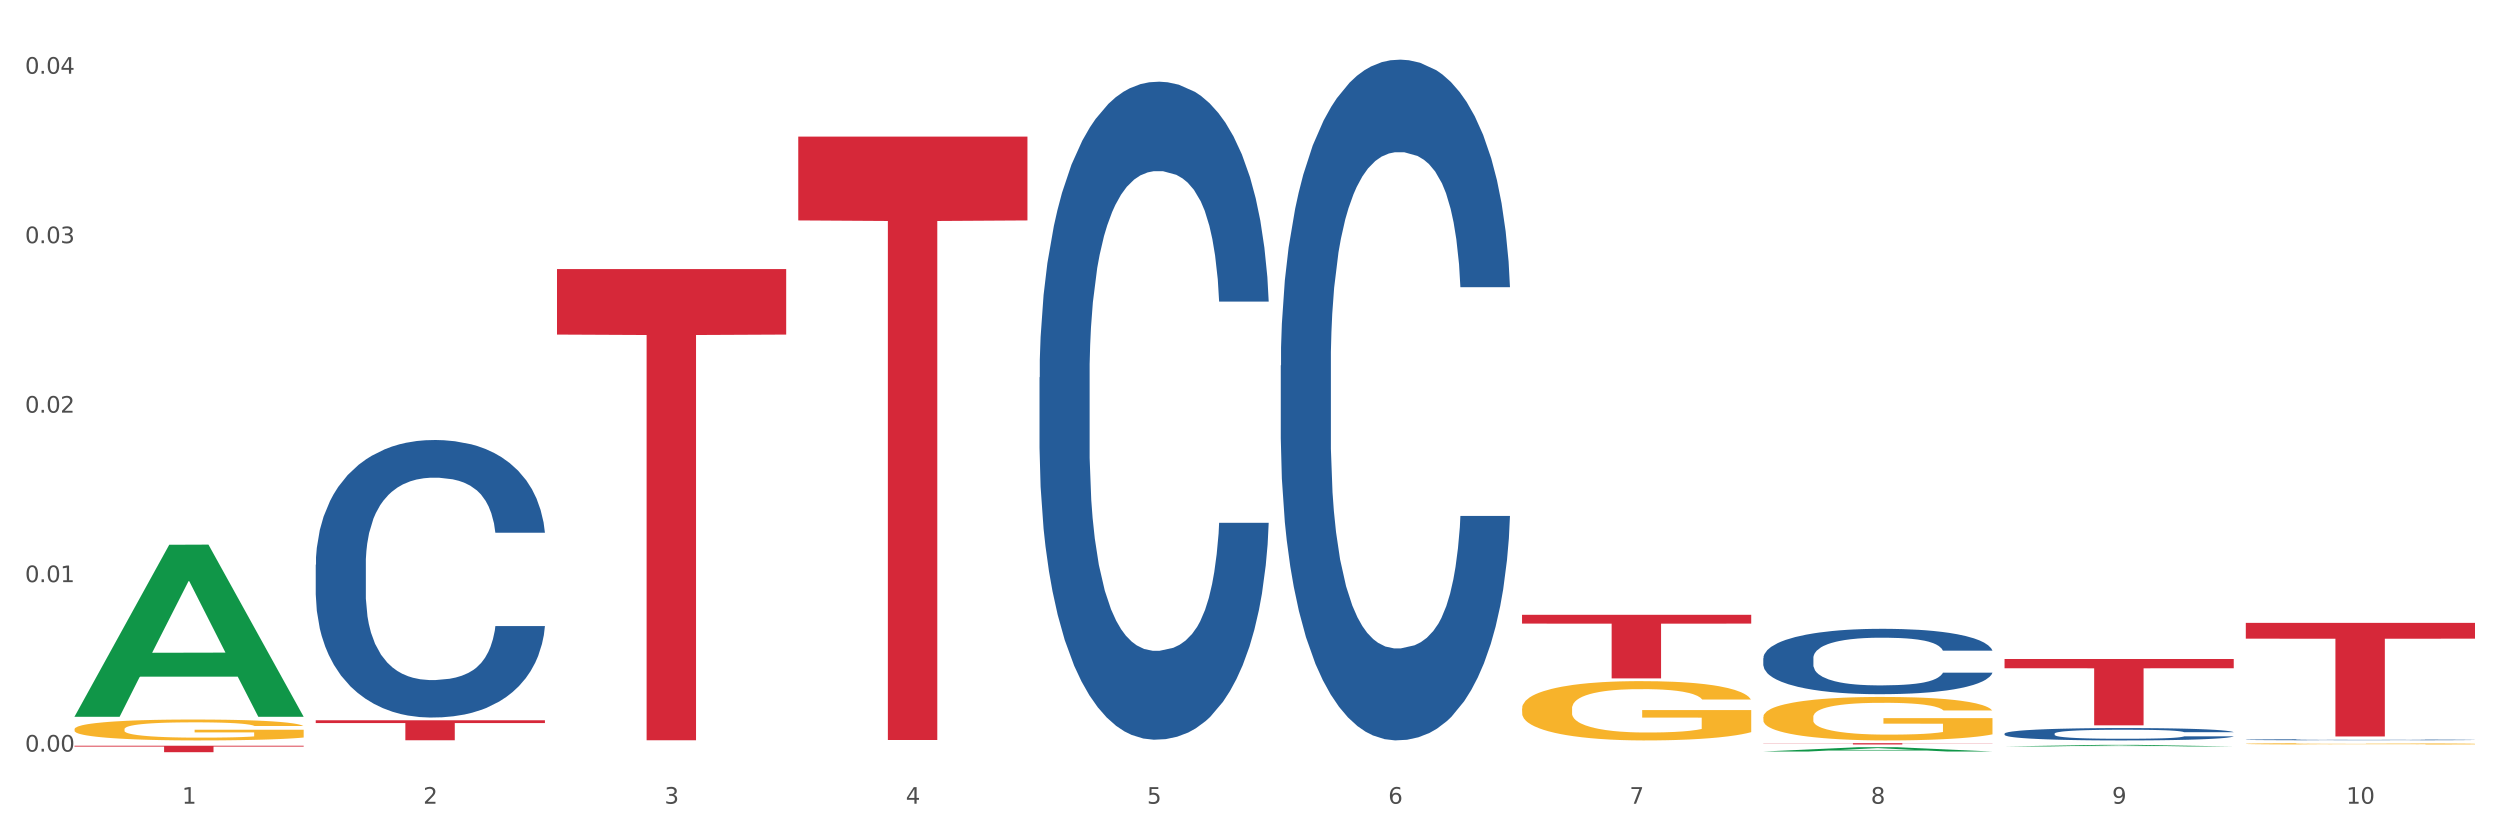
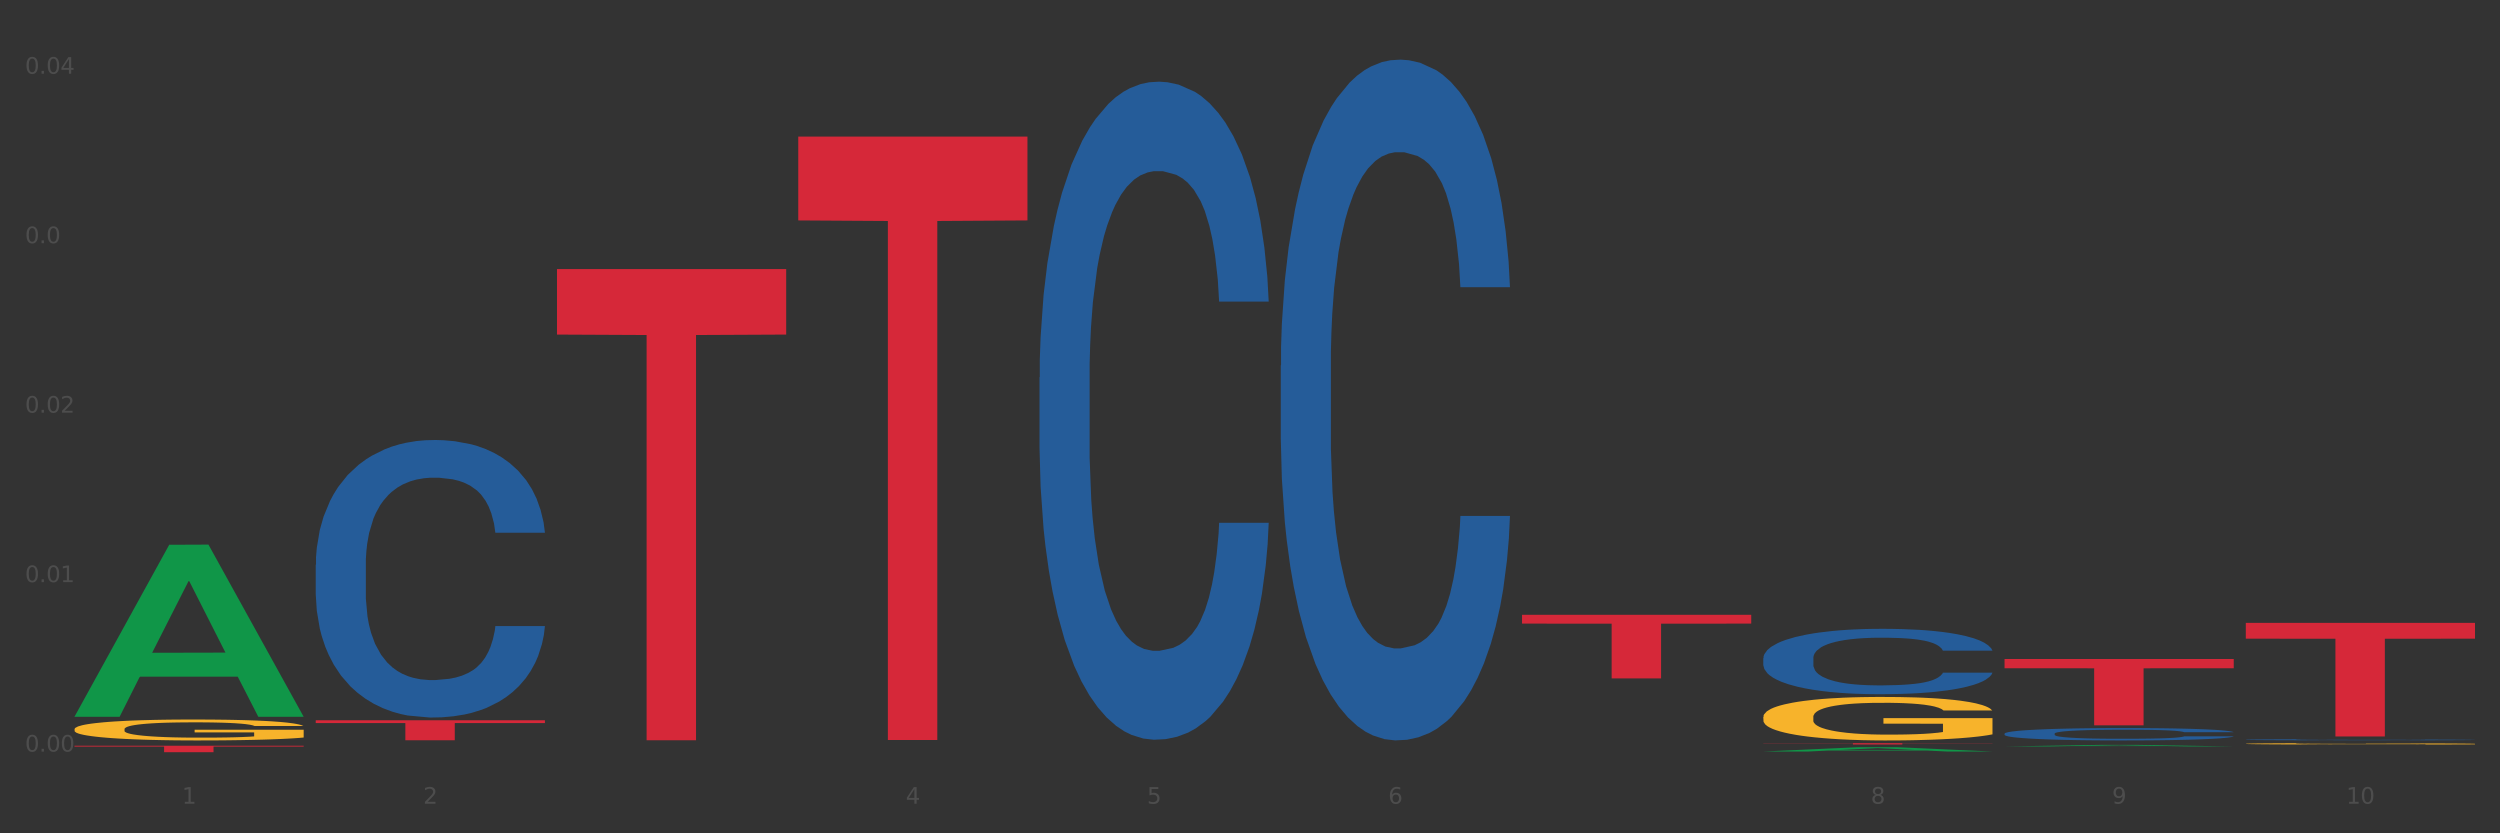
<svg xmlns="http://www.w3.org/2000/svg" xmlns:xlink="http://www.w3.org/1999/xlink" width="1080pt" height="360pt" viewBox="0 0 1080 360" version="1.1">
  <rect x="0" y="0" width="1080" height="360" fill="#333333" stroke="none" />
  <defs>
    <style type="text/css">*{stroke-linejoin: round; stroke-linecap: butt}</style>
  </defs>
  <g id="figure_1">
    <g id="patch_1">
-       <path d="M 0 360  L 1080 360  L 1080 0  L 0 0  z " style="fill: #ffffff; stroke: #ffffff; stroke-linejoin: miter" />
-     </g>
+       </g>
    <g id="axes_1">
      <g id="matplotlib.axis_1">
        <g id="xtick_1">
          <g id="text_1">
            <g style="fill: #4d4d4d" transform="translate(78.627 347.204) scale(0.096 -0.096)">
              <defs>
                <path id="DejaVuSans-31" d="M 794 531  L 1825 531  L 1825 4091  L 703 3866  L 703 4441  L 1819 4666  L 2450 4666  L 2450 531  L 3481 531  L 3481 0  L 794 0  L 794 531  z " transform="scale(0.016)" />
              </defs>
              <use xlink:href="#DejaVuSans-31" />
            </g>
          </g>
        </g>
        <g id="xtick_2">
          <g id="text_2">
            <g style="fill: #4d4d4d" transform="translate(182.851 347.204) scale(0.096 -0.096)">
              <defs>
                <path id="DejaVuSans-32" d="M 1228 531  L 3431 531  L 3431 0  L 469 0  L 469 531  Q 828 903 1448 1529  Q 2069 2156 2228 2338  Q 2531 2678 2651 2914  Q 2772 3150 2772 3378  Q 2772 3750 2511 3984  Q 2250 4219 1831 4219  Q 1534 4219 1204 4116  Q 875 4013 500 3803  L 500 4441  Q 881 4594 1212 4672  Q 1544 4750 1819 4750  Q 2544 4750 2975 4387  Q 3406 4025 3406 3419  Q 3406 3131 3298 2873  Q 3191 2616 2906 2266  Q 2828 2175 2409 1742  Q 1991 1309 1228 531  z " transform="scale(0.016)" />
              </defs>
              <use xlink:href="#DejaVuSans-32" />
            </g>
          </g>
        </g>
        <g id="xtick_3">
          <g id="text_3">
            <g style="fill: #4d4d4d" transform="translate(287.074 347.204) scale(0.096 -0.096)">
              <defs>
-                 <path id="DejaVuSans-33" d="M 2597 2516  Q 3050 2419 3304 2112  Q 3559 1806 3559 1356  Q 3559 666 3084 287  Q 2609 -91 1734 -91  Q 1441 -91 1130 -33  Q 819 25 488 141  L 488 750  Q 750 597 1062 519  Q 1375 441 1716 441  Q 2309 441 2620 675  Q 2931 909 2931 1356  Q 2931 1769 2642 2001  Q 2353 2234 1838 2234  L 1294 2234  L 1294 2753  L 1863 2753  Q 2328 2753 2575 2939  Q 2822 3125 2822 3475  Q 2822 3834 2567 4026  Q 2313 4219 1838 4219  Q 1578 4219 1281 4162  Q 984 4106 628 3988  L 628 4550  Q 988 4650 1302 4700  Q 1616 4750 1894 4750  Q 2613 4750 3031 4423  Q 3450 4097 3450 3541  Q 3450 3153 3228 2886  Q 3006 2619 2597 2516  z " transform="scale(0.016)" />
-               </defs>
+                 </defs>
              <use xlink:href="#DejaVuSans-33" />
            </g>
          </g>
        </g>
        <g id="xtick_4">
          <g id="text_4">
            <g style="fill: #4d4d4d" transform="translate(391.298 347.204) scale(0.096 -0.096)">
              <defs>
                <path id="DejaVuSans-34" d="M 2419 4116  L 825 1625  L 2419 1625  L 2419 4116  z M 2253 4666  L 3047 4666  L 3047 1625  L 3713 1625  L 3713 1100  L 3047 1100  L 3047 0  L 2419 0  L 2419 1100  L 313 1100  L 313 1709  L 2253 4666  z " transform="scale(0.016)" />
              </defs>
              <use xlink:href="#DejaVuSans-34" />
            </g>
          </g>
        </g>
        <g id="xtick_5">
          <g id="text_5">
            <g style="fill: #4d4d4d" transform="translate(495.522 347.204) scale(0.096 -0.096)">
              <defs>
                <path id="DejaVuSans-35" d="M 691 4666  L 3169 4666  L 3169 4134  L 1269 4134  L 1269 2991  Q 1406 3038 1543 3061  Q 1681 3084 1819 3084  Q 2600 3084 3056 2656  Q 3513 2228 3513 1497  Q 3513 744 3044 326  Q 2575 -91 1722 -91  Q 1428 -91 1123 -41  Q 819 9 494 109  L 494 744  Q 775 591 1075 516  Q 1375 441 1709 441  Q 2250 441 2565 725  Q 2881 1009 2881 1497  Q 2881 1984 2565 2268  Q 2250 2553 1709 2553  Q 1456 2553 1204 2497  Q 953 2441 691 2322  L 691 4666  z " transform="scale(0.016)" />
              </defs>
              <use xlink:href="#DejaVuSans-35" />
            </g>
          </g>
        </g>
        <g id="xtick_6">
          <g id="text_6">
            <g style="fill: #4d4d4d" transform="translate(599.745 347.204) scale(0.096 -0.096)">
              <defs>
                <path id="DejaVuSans-36" d="M 2113 2584  Q 1688 2584 1439 2293  Q 1191 2003 1191 1497  Q 1191 994 1439 701  Q 1688 409 2113 409  Q 2538 409 2786 701  Q 3034 994 3034 1497  Q 3034 2003 2786 2293  Q 2538 2584 2113 2584  z M 3366 4563  L 3366 3988  Q 3128 4100 2886 4159  Q 2644 4219 2406 4219  Q 1781 4219 1451 3797  Q 1122 3375 1075 2522  Q 1259 2794 1537 2939  Q 1816 3084 2150 3084  Q 2853 3084 3261 2657  Q 3669 2231 3669 1497  Q 3669 778 3244 343  Q 2819 -91 2113 -91  Q 1303 -91 875 529  Q 447 1150 447 2328  Q 447 3434 972 4092  Q 1497 4750 2381 4750  Q 2619 4750 2861 4703  Q 3103 4656 3366 4563  z " transform="scale(0.016)" />
              </defs>
              <use xlink:href="#DejaVuSans-36" />
            </g>
          </g>
        </g>
        <g id="xtick_7">
          <g id="text_7">
            <g style="fill: #4d4d4d" transform="translate(703.969 347.204) scale(0.096 -0.096)">
              <defs>
-                 <path id="DejaVuSans-37" d="M 525 4666  L 3525 4666  L 3525 4397  L 1831 0  L 1172 0  L 2766 4134  L 525 4134  L 525 4666  z " transform="scale(0.016)" />
-               </defs>
+                 </defs>
              <use xlink:href="#DejaVuSans-37" />
            </g>
          </g>
        </g>
        <g id="xtick_8">
          <g id="text_8">
            <g style="fill: #4d4d4d" transform="translate(808.193 347.204) scale(0.096 -0.096)">
              <defs>
                <path id="DejaVuSans-38" d="M 2034 2216  Q 1584 2216 1326 1975  Q 1069 1734 1069 1313  Q 1069 891 1326 650  Q 1584 409 2034 409  Q 2484 409 2743 651  Q 3003 894 3003 1313  Q 3003 1734 2745 1975  Q 2488 2216 2034 2216  z M 1403 2484  Q 997 2584 770 2862  Q 544 3141 544 3541  Q 544 4100 942 4425  Q 1341 4750 2034 4750  Q 2731 4750 3128 4425  Q 3525 4100 3525 3541  Q 3525 3141 3298 2862  Q 3072 2584 2669 2484  Q 3125 2378 3379 2068  Q 3634 1759 3634 1313  Q 3634 634 3220 271  Q 2806 -91 2034 -91  Q 1263 -91 848 271  Q 434 634 434 1313  Q 434 1759 690 2068  Q 947 2378 1403 2484  z M 1172 3481  Q 1172 3119 1398 2916  Q 1625 2713 2034 2713  Q 2441 2713 2670 2916  Q 2900 3119 2900 3481  Q 2900 3844 2670 4047  Q 2441 4250 2034 4250  Q 1625 4250 1398 4047  Q 1172 3844 1172 3481  z " transform="scale(0.016)" />
              </defs>
              <use xlink:href="#DejaVuSans-38" />
            </g>
          </g>
        </g>
        <g id="xtick_9">
          <g id="text_9">
            <g style="fill: #4d4d4d" transform="translate(912.416 347.204) scale(0.096 -0.096)">
              <defs>
                <path id="DejaVuSans-39" d="M 703 97  L 703 672  Q 941 559 1184 500  Q 1428 441 1663 441  Q 2288 441 2617 861  Q 2947 1281 2994 2138  Q 2813 1869 2534 1725  Q 2256 1581 1919 1581  Q 1219 1581 811 2004  Q 403 2428 403 3163  Q 403 3881 828 4315  Q 1253 4750 1959 4750  Q 2769 4750 3195 4129  Q 3622 3509 3622 2328  Q 3622 1225 3098 567  Q 2575 -91 1691 -91  Q 1453 -91 1209 -44  Q 966 3 703 97  z M 1959 2075  Q 2384 2075 2632 2365  Q 2881 2656 2881 3163  Q 2881 3666 2632 3958  Q 2384 4250 1959 4250  Q 1534 4250 1286 3958  Q 1038 3666 1038 3163  Q 1038 2656 1286 2365  Q 1534 2075 1959 2075  z " transform="scale(0.016)" />
              </defs>
              <use xlink:href="#DejaVuSans-39" />
            </g>
          </g>
        </g>
        <g id="xtick_10">
          <g id="text_10">
            <g style="fill: #4d4d4d" transform="translate(1013.586 347.204) scale(0.096 -0.096)">
              <defs>
                <path id="DejaVuSans-30" d="M 2034 4250  Q 1547 4250 1301 3770  Q 1056 3291 1056 2328  Q 1056 1369 1301 889  Q 1547 409 2034 409  Q 2525 409 2770 889  Q 3016 1369 3016 2328  Q 3016 3291 2770 3770  Q 2525 4250 2034 4250  z M 2034 4750  Q 2819 4750 3233 4129  Q 3647 3509 3647 2328  Q 3647 1150 3233 529  Q 2819 -91 2034 -91  Q 1250 -91 836 529  Q 422 1150 422 2328  Q 422 3509 836 4129  Q 1250 4750 2034 4750  z " transform="scale(0.016)" />
              </defs>
              <use xlink:href="#DejaVuSans-31" />
              <use xlink:href="#DejaVuSans-30" transform="translate(63.623 0)" />
            </g>
          </g>
        </g>
        <g id="xtick_11" />
        <g id="xtick_12" />
        <g id="xtick_13" />
        <g id="xtick_14" />
        <g id="xtick_15" />
        <g id="xtick_16" />
        <g id="xtick_17" />
        <g id="xtick_18" />
        <g id="xtick_19" />
      </g>
      <g id="matplotlib.axis_2">
        <g id="ytick_1">
          <g id="text_11">
            <g style="fill: #4d4d4d" transform="translate(10.8 324.698) scale(0.096 -0.096)">
              <defs>
                <path id="DejaVuSans-2e" d="M 684 794  L 1344 794  L 1344 0  L 684 0  L 684 794  z " transform="scale(0.016)" />
              </defs>
              <use xlink:href="#DejaVuSans-30" />
              <use xlink:href="#DejaVuSans-2e" transform="translate(63.623 0)" />
              <use xlink:href="#DejaVuSans-30" transform="translate(95.41 0)" />
              <use xlink:href="#DejaVuSans-30" transform="translate(159.033 0)" />
            </g>
          </g>
        </g>
        <g id="ytick_2">
          <g id="text_12">
            <g style="fill: #4d4d4d" transform="translate(10.8 251.486) scale(0.096 -0.096)">
              <use xlink:href="#DejaVuSans-30" />
              <use xlink:href="#DejaVuSans-2e" transform="translate(63.623 0)" />
              <use xlink:href="#DejaVuSans-30" transform="translate(95.41 0)" />
              <use xlink:href="#DejaVuSans-31" transform="translate(159.033 0)" />
            </g>
          </g>
        </g>
        <g id="ytick_3">
          <g id="text_13">
            <g style="fill: #4d4d4d" transform="translate(10.8 178.274) scale(0.096 -0.096)">
              <use xlink:href="#DejaVuSans-30" />
              <use xlink:href="#DejaVuSans-2e" transform="translate(63.623 0)" />
              <use xlink:href="#DejaVuSans-30" transform="translate(95.41 0)" />
              <use xlink:href="#DejaVuSans-32" transform="translate(159.033 0)" />
            </g>
          </g>
        </g>
        <g id="ytick_4">
          <g id="text_14">
            <g style="fill: #4d4d4d" transform="translate(10.8 105.062) scale(0.096 -0.096)">
              <use xlink:href="#DejaVuSans-30" />
              <use xlink:href="#DejaVuSans-2e" transform="translate(63.623 0)" />
              <use xlink:href="#DejaVuSans-30" transform="translate(95.41 0)" />
              <use xlink:href="#DejaVuSans-33" transform="translate(159.033 0)" />
            </g>
          </g>
        </g>
        <g id="ytick_5">
          <g id="text_15">
            <g style="fill: #4d4d4d" transform="translate(10.8 31.85) scale(0.096 -0.096)">
              <use xlink:href="#DejaVuSans-30" />
              <use xlink:href="#DejaVuSans-2e" transform="translate(63.623 0)" />
              <use xlink:href="#DejaVuSans-30" transform="translate(95.41 0)" />
              <use xlink:href="#DejaVuSans-34" transform="translate(159.033 0)" />
            </g>
          </g>
        </g>
        <g id="ytick_6" />
        <g id="ytick_7" />
        <g id="ytick_8" />
        <g id="ytick_9" />
      </g>
      <g id="PolyCollection_1">
        <path d="M 32.175 309.514  L 32.277 309.445  L 73.107 235.339  L 90.051 235.269  L 131.187 309.654  L 111.589 309.654  L 102.709 292.333  L 60.552 292.333  L 60.246 292.612  L 51.671 309.654  L 32.175 309.654  L 32.175 309.514  L 65.86 281.996  L 97.401 281.926  L 81.783 251.124  L 81.579 250.984  L 81.375 251.194  L 65.758 281.926  L 65.86 281.996  L 32.175 309.514  z " clip-path="url(#p1ca96cd3ab)" style="fill: #109648" />
        <path d="M 970.188 321.322  L 970.304 321.321  L 970.304 321.302  L 970.538 321.285  L 971.707 321.245  L 973.461 321.212  L 974.747 321.194  L 976.032 321.18  L 977.552 321.165  L 979.422 321.15  L 982.813 321.128  L 984.917 321.117  L 987.488 321.105  L 992.164 321.088  L 995.554 321.079  L 999.061 321.071  L 1004.789 321.061  L 1008.53 321.057  L 1012.505 321.054  L 1017.297 321.051  L 1020.921 321.051  L 1028.87 321.053  L 1035.65 321.057  L 1038.923 321.061  L 1043.132 321.068  L 1045.353 321.072  L 1048.977 321.08  L 1052.717 321.092  L 1055.289 321.101  L 1059.147 321.119  L 1062.069 321.138  L 1064.758 321.16  L 1066.161 321.176  L 1067.213 321.19  L 1068.148 321.207  L 1069.083 321.233  L 1048.041 321.233  L 1047.223 321.214  L 1045.937 321.196  L 1044.067 321.179  L 1042.43 321.169  L 1039.625 321.155  L 1037.053 321.147  L 1034.364 321.14  L 1031.091 321.135  L 1028.52 321.132  L 1024.896 321.13  L 1017.765 321.131  L 1012.972 321.135  L 1009.699 321.14  L 1007.595 321.145  L 1005.724 321.15  L 1003.62 321.158  L 1001.165 321.169  L 999.412 321.179  L 997.659 321.192  L 996.256 321.205  L 994.97 321.22  L 993.918 321.236  L 993.1 321.253  L 992.398 321.273  L 991.814 321.307  L 991.814 321.38  L 992.047 321.396  L 992.632 321.418  L 993.333 321.435  L 994.502 321.455  L 995.554 321.468  L 997.542 321.487  L 999.763 321.503  L 1001.516 321.513  L 1003.27 321.522  L 1006.309 321.534  L 1009.699 321.543  L 1012.621 321.549  L 1016.596 321.555  L 1019.285 321.557  L 1021.623 321.558  L 1027.351 321.558  L 1031.442 321.556  L 1036.001 321.552  L 1039.508 321.548  L 1042.43 321.542  L 1045.704 321.532  L 1047.808 321.523  L 1047.808 321.411  L 1022.09 321.411  L 1022.09 321.336  L 1069.2 321.336  L 1069.2 321.555  L 1067.213 321.566  L 1064.992 321.576  L 1062.654 321.585  L 1059.147 321.596  L 1054.938 321.607  L 1051.198 321.615  L 1047.223 321.621  L 1042.547 321.627  L 1036.469 321.632  L 1032.728 321.634  L 1028.052 321.636  L 1022.558 321.636  L 1017.765 321.635  L 1013.089 321.633  L 1008.179 321.628  L 1003.387 321.621  L 999.763 321.614  L 996.139 321.605  L 992.281 321.594  L 989.242 321.584  L 986.904 321.574  L 984.332 321.562  L 981.527 321.546  L 979.422 321.531  L 977.552 321.516  L 975.565 321.497  L 974.162 321.48  L 972.759 321.459  L 971.941 321.444  L 971.006 321.42  L 970.304 321.386  L 970.188 321.322  z " clip-path="url(#p1ca96cd3ab)" style="fill: #f7b32b" />
        <path d="M 32.175 322.154  L 131.187 322.154  L 131.187 322.543  L 92.239 322.545  L 92.239 324.95  L 70.888 324.95  L 70.888 322.545  L 32.175 322.543  L 32.175 322.157  L 32.175 322.154  z " clip-path="url(#p1ca96cd3ab)" style="fill: #d62839" />
        <path d="M 136.399 311.165  L 235.411 311.165  L 235.411 312.365  L 196.463 312.373  L 196.463 319.805  L 175.112 319.805  L 175.112 312.373  L 136.399 312.365  L 136.399 311.173  L 136.399 311.165  z " clip-path="url(#p1ca96cd3ab)" style="fill: #d62839" />
        <path d="M 240.622 116.251  L 339.635 116.251  L 339.635 144.538  L 300.687 144.729  L 300.687 319.804  L 279.336 319.804  L 279.336 144.729  L 240.622 144.538  L 240.622 116.442  L 240.622 116.251  z " clip-path="url(#p1ca96cd3ab)" style="fill: #d62839" />
        <path d="M 344.846 58.998  L 443.858 58.998  L 443.858 95.224  L 404.91 95.469  L 404.91 319.68  L 383.559 319.68  L 383.559 95.469  L 344.846 95.224  L 344.846 59.243  L 344.846 58.998  z " clip-path="url(#p1ca96cd3ab)" style="fill: #d62839" />
        <path d="M 657.517 265.582  L 756.529 265.582  L 756.529 269.402  L 717.581 269.428  L 717.581 293.068  L 696.23 293.068  L 696.23 269.428  L 657.517 269.402  L 657.517 265.608  L 657.517 265.582  z " clip-path="url(#p1ca96cd3ab)" style="fill: #d62839" />
        <path d="M 761.74 321.051  L 860.753 321.051  L 860.753 321.129  L 821.805 321.129  L 821.805 321.612  L 800.454 321.612  L 800.454 321.129  L 761.74 321.129  L 761.74 321.051  L 761.74 321.051  z " clip-path="url(#p1ca96cd3ab)" style="fill: #d62839" />
        <path d="M 865.964 284.701  L 964.976 284.701  L 964.976 288.68  L 926.028 288.707  L 926.028 313.338  L 904.677 313.338  L 904.677 288.707  L 865.964 288.68  L 865.964 284.728  L 865.964 284.701  z " clip-path="url(#p1ca96cd3ab)" style="fill: #d62839" />
        <path d="M 970.188 269.081  L 1069.2 269.081  L 1069.2 275.901  L 1030.252 275.947  L 1030.252 318.158  L 1008.901 318.158  L 1008.901 275.947  L 970.188 275.901  L 970.188 269.127  L 970.188 269.081  z " clip-path="url(#p1ca96cd3ab)" style="fill: #d62839" />
-         <path d="M 136.399 243.952  L 136.516 243.843  L 136.516 240.777  L 136.867 236.616  L 138.154 228.95  L 139.793 223.147  L 142.602 216.357  L 144.123 213.51  L 146.113 210.335  L 150.209 205.188  L 154.89 200.808  L 158.167 198.399  L 160.625 196.866  L 166.126 194.128  L 169.286 192.923  L 172.563 191.938  L 175.372 191.281  L 180.053 190.514  L 183.798 190.186  L 188.129 190.076  L 191.757 190.186  L 196.555 190.624  L 203.577 191.938  L 206.269 192.704  L 209.897 194.018  L 213.642 195.771  L 216.685 197.523  L 220.196 200.041  L 223.824 203.326  L 227.336 207.487  L 229.793 211.32  L 231.783 215.372  L 233.538 220.299  L 234.826 225.665  L 235.411 230.155  L 213.993 230.155  L 213.408 226.103  L 212.238 221.723  L 211.068 218.766  L 209.78 216.357  L 207.791 213.62  L 206.035 211.868  L 203.109 209.787  L 200.417 208.473  L 198.194 207.706  L 195.502 207.049  L 189.767 206.392  L 185.671 206.392  L 183.096 206.611  L 179.936 207.159  L 177.244 207.925  L 174.084 209.24  L 171.626 210.663  L 169.169 212.525  L 167.764 213.839  L 165.658 216.248  L 164.253 218.219  L 162.381 221.614  L 161.327 224.023  L 159.455 230.264  L 158.635 234.864  L 158.284 238.039  L 158.05 241.543  L 158.05 258.626  L 158.752 266.291  L 159.338 269.576  L 160.274 273.3  L 162.029 278.118  L 164.604 282.826  L 167.296 286.221  L 169.52 288.302  L 171.626 289.835  L 173.733 291.039  L 176.308 292.134  L 178.415 292.791  L 181.575 293.448  L 185.32 293.777  L 188.246 293.777  L 194.214 293.229  L 196.906 292.682  L 199.481 291.915  L 202.29 290.711  L 204.514 289.397  L 205.801 288.411  L 207.908 286.331  L 209.546 284.14  L 210.951 281.622  L 211.887 279.432  L 212.94 276.147  L 213.759 272.423  L 213.993 270.452  L 235.411 270.452  L 234.943 274.395  L 234.124 278.227  L 232.485 283.374  L 231.198 286.331  L 229.208 289.944  L 227.102 293.01  L 224.176 296.405  L 221.484 298.924  L 218.675 301.114  L 215.632 303.085  L 210.131 305.822  L 208.142 306.589  L 203.928 307.903  L 200.651 308.669  L 195.853 309.436  L 190.937 309.874  L 185.788 309.983  L 181.223 309.764  L 176.191 309.107  L 173.031 308.45  L 169.52 307.465  L 165.424 305.932  L 161.561 304.07  L 157.933 301.88  L 154.539 299.362  L 151.379 296.514  L 147.283 291.806  L 144.24 287.207  L 142.016 282.936  L 140.495 279.322  L 138.973 274.723  L 138.154 271.547  L 136.867 263.882  L 136.399 256.764  L 136.399 243.952  z " clip-path="url(#p1ca96cd3ab)" style="fill: #255c99" />
+         <path d="M 136.399 243.952  L 136.516 243.843  L 136.516 240.777  L 136.867 236.616  L 138.154 228.95  L 139.793 223.147  L 142.602 216.357  L 144.123 213.51  L 146.113 210.335  L 150.209 205.188  L 154.89 200.808  L 158.167 198.399  L 160.625 196.866  L 166.126 194.128  L 169.286 192.923  L 172.563 191.938  L 175.372 191.281  L 180.053 190.514  L 183.798 190.186  L 188.129 190.076  L 191.757 190.186  L 196.555 190.624  L 203.577 191.938  L 206.269 192.704  L 209.897 194.018  L 213.642 195.771  L 216.685 197.523  L 220.196 200.041  L 223.824 203.326  L 227.336 207.487  L 229.793 211.32  L 231.783 215.372  L 233.538 220.299  L 234.826 225.665  L 235.411 230.155  L 213.993 230.155  L 213.408 226.103  L 212.238 221.723  L 211.068 218.766  L 209.78 216.357  L 207.791 213.62  L 206.035 211.868  L 203.109 209.787  L 200.417 208.473  L 198.194 207.706  L 195.502 207.049  L 189.767 206.392  L 185.671 206.392  L 183.096 206.611  L 179.936 207.159  L 177.244 207.925  L 174.084 209.24  L 171.626 210.663  L 169.169 212.525  L 167.764 213.839  L 165.658 216.248  L 164.253 218.219  L 162.381 221.614  L 161.327 224.023  L 159.455 230.264  L 158.635 234.864  L 158.284 238.039  L 158.05 241.543  L 158.05 258.626  L 158.752 266.291  L 159.338 269.576  L 160.274 273.3  L 162.029 278.118  L 164.604 282.826  L 167.296 286.221  L 169.52 288.302  L 171.626 289.835  L 173.733 291.039  L 176.308 292.134  L 178.415 292.791  L 181.575 293.448  L 185.32 293.777  L 188.246 293.777  L 194.214 293.229  L 196.906 292.682  L 199.481 291.915  L 202.29 290.711  L 204.514 289.397  L 205.801 288.411  L 207.908 286.331  L 209.546 284.14  L 210.951 281.622  L 211.887 279.432  L 212.94 276.147  L 213.759 272.423  L 213.993 270.452  L 235.411 270.452  L 234.943 274.395  L 234.124 278.227  L 232.485 283.374  L 231.198 286.331  L 229.208 289.944  L 227.102 293.01  L 224.176 296.405  L 221.484 298.924  L 218.675 301.114  L 215.632 303.085  L 210.131 305.822  L 208.142 306.589  L 203.928 307.903  L 200.651 308.669  L 195.853 309.436  L 190.937 309.874  L 185.788 309.983  L 176.191 309.107  L 173.031 308.45  L 169.52 307.465  L 165.424 305.932  L 161.561 304.07  L 157.933 301.88  L 154.539 299.362  L 151.379 296.514  L 147.283 291.806  L 144.24 287.207  L 142.016 282.936  L 140.495 279.322  L 138.973 274.723  L 138.154 271.547  L 136.867 263.882  L 136.399 256.764  L 136.399 243.952  z " clip-path="url(#p1ca96cd3ab)" style="fill: #255c99" />
        <path d="M 449.069 163.015  L 449.187 162.756  L 449.187 155.486  L 449.538 145.621  L 450.825 127.447  L 452.464 113.688  L 455.272 97.591  L 456.794 90.841  L 458.783 83.312  L 462.88 71.11  L 467.561 60.725  L 470.838 55.014  L 473.296 51.379  L 478.797 44.888  L 481.957 42.033  L 485.234 39.696  L 488.042 38.138  L 492.724 36.321  L 496.469 35.542  L 500.799 35.282  L 504.427 35.542  L 509.226 36.58  L 516.248 39.696  L 518.94 41.513  L 522.568 44.629  L 526.313 48.783  L 529.356 52.937  L 532.867 58.908  L 536.495 66.696  L 540.006 76.562  L 542.464 85.649  L 544.454 95.255  L 546.209 106.937  L 547.497 119.659  L 548.082 130.303  L 526.664 130.303  L 526.079 120.697  L 524.909 110.313  L 523.738 103.303  L 522.451 97.591  L 520.461 91.101  L 518.706 86.947  L 515.78 82.014  L 513.088 78.899  L 510.864 77.081  L 508.173 75.523  L 502.438 73.966  L 498.342 73.966  L 495.767 74.485  L 492.607 75.783  L 489.915 77.6  L 486.755 80.716  L 484.297 84.091  L 481.84 88.504  L 480.435 91.62  L 478.328 97.332  L 476.924 102.005  L 475.051 110.053  L 473.998 115.765  L 472.126 130.563  L 471.306 141.467  L 470.955 148.996  L 470.721 157.304  L 470.721 197.804  L 471.423 215.978  L 472.009 223.766  L 472.945 232.593  L 474.7 244.017  L 477.275 255.18  L 479.967 263.229  L 482.191 268.161  L 484.297 271.796  L 486.404 274.652  L 488.979 277.248  L 491.085 278.806  L 494.245 280.364  L 497.991 281.142  L 500.916 281.142  L 506.885 279.844  L 509.577 278.546  L 512.152 276.729  L 514.961 273.873  L 517.184 270.758  L 518.472 268.421  L 520.578 263.488  L 522.217 258.296  L 523.621 252.325  L 524.558 247.132  L 525.611 239.344  L 526.43 230.516  L 526.664 225.843  L 548.082 225.843  L 547.614 235.19  L 546.795 244.276  L 545.156 256.478  L 543.869 263.488  L 541.879 272.056  L 539.772 279.325  L 536.846 287.373  L 534.155 293.344  L 531.346 298.537  L 528.303 303.21  L 522.802 309.701  L 520.813 311.518  L 516.599 314.633  L 513.322 316.451  L 508.524 318.268  L 503.608 319.306  L 498.459 319.566  L 493.894 319.047  L 488.862 317.489  L 485.702 315.931  L 482.191 313.595  L 478.094 309.96  L 474.232 305.547  L 470.604 300.354  L 467.21 294.383  L 464.05 287.633  L 459.954 276.469  L 456.911 265.565  L 454.687 255.44  L 453.166 246.873  L 451.644 235.969  L 450.825 228.44  L 449.538 210.266  L 449.069 193.391  L 449.069 163.015  z " clip-path="url(#p1ca96cd3ab)" style="fill: #255c99" />
        <path d="M 553.293 157.9  L 553.41 157.631  L 553.41 150.111  L 553.761 139.905  L 555.049 121.105  L 556.687 106.87  L 559.496 90.218  L 561.017 83.235  L 563.007 75.446  L 567.103 62.823  L 571.785 52.08  L 575.062 46.171  L 577.52 42.411  L 583.02 35.697  L 586.18 32.743  L 589.457 30.325  L 592.266 28.714  L 596.948 26.834  L 600.693 26.028  L 605.023 25.759  L 608.651 26.028  L 613.45 27.102  L 620.472 30.325  L 623.164 32.205  L 626.792 35.428  L 630.537 39.726  L 633.58 44.023  L 637.091 50.2  L 640.719 58.257  L 644.23 68.463  L 646.688 77.864  L 648.677 87.801  L 650.433 99.887  L 651.72 113.047  L 652.306 124.059  L 630.888 124.059  L 630.303 114.122  L 629.132 103.378  L 627.962 96.127  L 626.675 90.218  L 624.685 83.504  L 622.929 79.206  L 620.004 74.104  L 617.312 70.881  L 615.088 69.001  L 612.396 67.389  L 606.661 65.778  L 602.565 65.778  L 599.99 66.315  L 596.83 67.658  L 594.139 69.538  L 590.979 72.761  L 588.521 76.252  L 586.063 80.818  L 584.659 84.041  L 582.552 89.95  L 581.148 94.784  L 579.275 103.11  L 578.222 109.019  L 576.349 124.328  L 575.53 135.608  L 575.179 143.397  L 574.945 151.991  L 574.945 193.889  L 575.647 212.69  L 576.232 220.747  L 577.168 229.879  L 578.924 241.696  L 581.499 253.245  L 584.191 261.571  L 586.414 266.674  L 588.521 270.434  L 590.628 273.388  L 593.202 276.074  L 595.309 277.685  L 598.469 279.297  L 602.214 280.103  L 605.14 280.103  L 611.109 278.76  L 613.801 277.417  L 616.375 275.537  L 619.184 272.582  L 621.408 269.36  L 622.695 266.942  L 624.802 261.839  L 626.441 256.468  L 627.845 250.291  L 628.781 244.919  L 629.835 236.862  L 630.654 227.73  L 630.888 222.896  L 652.306 222.896  L 651.837 232.564  L 651.018 241.965  L 649.38 254.588  L 648.092 261.839  L 646.103 270.702  L 643.996 278.223  L 641.07 286.549  L 638.378 292.726  L 635.569 298.097  L 632.526 302.932  L 627.026 309.646  L 625.036 311.526  L 620.823 314.749  L 617.546 316.629  L 612.747 318.509  L 607.832 319.584  L 602.682 319.852  L 598.118 319.315  L 593.085 317.704  L 589.925 316.092  L 586.414 313.675  L 582.318 309.915  L 578.456 305.349  L 574.828 299.977  L 571.434 293.8  L 568.274 286.817  L 564.177 275.268  L 561.135 263.988  L 558.911 253.513  L 557.389 244.65  L 555.868 233.37  L 555.049 225.581  L 553.761 206.781  L 553.293 189.323  L 553.293 157.9  z " clip-path="url(#p1ca96cd3ab)" style="fill: #255c99" />
        <path d="M 761.74 284.339  L 761.857 284.314  L 761.857 283.591  L 762.208 282.611  L 763.496 280.805  L 765.134 279.438  L 767.943 277.838  L 769.465 277.167  L 771.454 276.419  L 775.551 275.206  L 780.232 274.174  L 783.509 273.607  L 785.967 273.246  L 791.467 272.601  L 794.627 272.317  L 797.904 272.085  L 800.713 271.93  L 805.395 271.749  L 809.14 271.672  L 813.47 271.646  L 817.098 271.672  L 821.897 271.775  L 828.919 272.085  L 831.611 272.265  L 835.239 272.575  L 838.984 272.988  L 842.027 273.4  L 845.538 273.994  L 849.166 274.768  L 852.677 275.748  L 855.135 276.651  L 857.125 277.606  L 858.88 278.767  L 860.168 280.031  L 860.753 281.089  L 839.335 281.089  L 838.75 280.134  L 837.58 279.102  L 836.409 278.406  L 835.122 277.838  L 833.132 277.193  L 831.377 276.78  L 828.451 276.29  L 825.759 275.98  L 823.535 275.8  L 820.843 275.645  L 815.109 275.49  L 811.012 275.49  L 808.438 275.542  L 805.278 275.671  L 802.586 275.851  L 799.426 276.161  L 796.968 276.496  L 794.51 276.935  L 793.106 277.245  L 790.999 277.812  L 789.595 278.277  L 787.722 279.076  L 786.669 279.644  L 784.796 281.114  L 783.977 282.198  L 783.626 282.946  L 783.392 283.772  L 783.392 287.797  L 784.094 289.603  L 784.679 290.376  L 785.616 291.254  L 787.371 292.389  L 789.946 293.498  L 792.638 294.298  L 794.862 294.788  L 796.968 295.149  L 799.075 295.433  L 801.65 295.691  L 803.756 295.846  L 806.916 296.001  L 810.661 296.078  L 813.587 296.078  L 819.556 295.949  L 822.248 295.82  L 824.823 295.64  L 827.632 295.356  L 829.855 295.046  L 831.143 294.814  L 833.249 294.324  L 834.888 293.808  L 836.292 293.214  L 837.229 292.698  L 838.282 291.924  L 839.101 291.047  L 839.335 290.583  L 860.753 290.583  L 860.285 291.512  L 859.465 292.415  L 857.827 293.627  L 856.539 294.324  L 854.55 295.175  L 852.443 295.898  L 849.517 296.697  L 846.825 297.291  L 844.017 297.807  L 840.974 298.271  L 835.473 298.916  L 833.483 299.097  L 829.27 299.406  L 825.993 299.587  L 821.195 299.767  L 816.279 299.871  L 811.13 299.896  L 806.565 299.845  L 801.533 299.69  L 798.373 299.535  L 794.862 299.303  L 790.765 298.942  L 786.903 298.503  L 783.275 297.987  L 779.881 297.394  L 776.721 296.723  L 772.625 295.614  L 769.582 294.53  L 767.358 293.524  L 765.837 292.673  L 764.315 291.589  L 763.496 290.841  L 762.208 289.035  L 761.74 287.358  L 761.74 284.339  z " clip-path="url(#p1ca96cd3ab)" style="fill: #255c99" />
        <path d="M 970.188 319.553  L 970.305 319.553  L 970.305 319.54  L 970.656 319.524  L 971.943 319.494  L 973.582 319.471  L 976.39 319.444  L 977.912 319.432  L 979.902 319.42  L 983.998 319.399  L 988.679 319.382  L 991.956 319.373  L 994.414 319.366  L 999.915 319.356  L 1003.075 319.351  L 1006.352 319.347  L 1009.161 319.344  L 1013.842 319.341  L 1017.587 319.34  L 1021.917 319.34  L 1025.546 319.34  L 1030.344 319.342  L 1037.366 319.347  L 1040.058 319.35  L 1043.686 319.355  L 1047.431 319.362  L 1050.474 319.369  L 1053.985 319.379  L 1057.613 319.392  L 1061.125 319.409  L 1063.582 319.424  L 1065.572 319.44  L 1067.327 319.459  L 1068.615 319.481  L 1069.2 319.498  L 1047.782 319.498  L 1047.197 319.482  L 1046.027 319.465  L 1044.857 319.453  L 1043.569 319.444  L 1041.58 319.433  L 1039.824 319.426  L 1036.898 319.418  L 1034.206 319.412  L 1031.983 319.409  L 1029.291 319.407  L 1023.556 319.404  L 1019.46 319.404  L 1016.885 319.405  L 1013.725 319.407  L 1011.033 319.41  L 1007.873 319.415  L 1005.415 319.421  L 1002.958 319.428  L 1001.553 319.434  L 999.447 319.443  L 998.042 319.451  L 996.17 319.465  L 995.116 319.474  L 993.244 319.499  L 992.424 319.517  L 992.073 319.53  L 991.839 319.543  L 991.839 319.611  L 992.541 319.642  L 993.127 319.655  L 994.063 319.669  L 995.818 319.688  L 998.393 319.707  L 1001.085 319.72  L 1003.309 319.729  L 1005.415 319.735  L 1007.522 319.74  L 1010.097 319.744  L 1012.203 319.747  L 1015.363 319.749  L 1019.109 319.75  L 1022.035 319.75  L 1028.003 319.748  L 1030.695 319.746  L 1033.27 319.743  L 1036.079 319.738  L 1038.303 319.733  L 1039.59 319.729  L 1041.697 319.721  L 1043.335 319.712  L 1044.739 319.702  L 1045.676 319.694  L 1046.729 319.681  L 1047.548 319.666  L 1047.782 319.658  L 1069.2 319.658  L 1068.732 319.674  L 1067.913 319.689  L 1066.274 319.709  L 1064.987 319.721  L 1062.997 319.735  L 1060.89 319.747  L 1057.965 319.761  L 1055.273 319.771  L 1052.464 319.779  L 1049.421 319.787  L 1043.92 319.798  L 1041.931 319.801  L 1037.717 319.806  L 1034.44 319.809  L 1029.642 319.812  L 1024.726 319.814  L 1019.577 319.815  L 1015.012 319.814  L 1009.98 319.811  L 1006.82 319.809  L 1003.309 319.805  L 999.212 319.799  L 995.35 319.791  L 991.722 319.783  L 988.328 319.773  L 985.168 319.761  L 981.072 319.743  L 978.029 319.724  L 975.805 319.707  L 974.284 319.693  L 972.762 319.675  L 971.943 319.662  L 970.656 319.632  L 970.188 319.604  L 970.188 319.553  z " clip-path="url(#p1ca96cd3ab)" style="fill: #255c99" />
        <path d="M 32.175 315.01  L 32.292 315.002  L 32.292 314.705  L 32.526 314.449  L 33.695 313.83  L 35.448 313.319  L 36.734 313.046  L 38.02 312.824  L 39.54 312.601  L 41.41 312.37  L 44.8 312.032  L 46.904 311.858  L 49.476 311.677  L 54.152 311.413  L 57.542 311.264  L 61.049 311.141  L 66.777 310.992  L 70.517 310.926  L 74.492 310.877  L 79.285 310.844  L 82.909 310.835  L 90.858 310.86  L 97.638 310.934  L 100.911 310.992  L 105.119 311.091  L 107.34 311.157  L 110.964 311.289  L 114.705 311.462  L 117.277 311.611  L 121.134 311.891  L 124.057 312.172  L 126.745 312.518  L 128.148 312.758  L 129.2 312.98  L 130.135 313.236  L 131.071 313.641  L 110.029 313.641  L 109.211 313.352  L 107.925 313.079  L 106.054 312.815  L 104.418 312.65  L 101.612 312.444  L 99.041 312.312  L 96.352 312.213  L 93.079 312.131  L 90.507 312.089  L 86.883 312.056  L 79.752 312.065  L 74.96 312.131  L 71.686 312.213  L 69.582 312.287  L 67.712 312.37  L 65.608 312.485  L 63.153 312.659  L 61.399 312.815  L 59.646 313.013  L 58.243 313.212  L 56.957 313.443  L 55.905 313.69  L 55.087 313.946  L 54.386 314.259  L 53.801 314.779  L 53.801 315.909  L 54.035 316.165  L 54.619 316.504  L 55.321 316.759  L 56.49 317.065  L 57.542 317.271  L 59.529 317.568  L 61.75 317.815  L 63.504 317.972  L 65.257 318.104  L 68.296 318.286  L 71.686 318.434  L 74.609 318.525  L 78.583 318.607  L 81.272 318.64  L 83.61 318.657  L 89.338 318.657  L 93.429 318.632  L 97.988 318.574  L 101.495 318.5  L 104.418 318.409  L 107.691 318.261  L 109.795 318.121  L 109.795 316.396  L 84.078 316.388  L 84.078 315.241  L 131.187 315.241  L 131.187 318.607  L 129.2 318.781  L 126.979 318.937  L 124.641 319.078  L 121.134 319.251  L 116.926 319.416  L 113.185 319.532  L 109.211 319.631  L 104.535 319.721  L 98.456 319.804  L 94.715 319.837  L 90.039 319.862  L 84.545 319.87  L 79.752 319.853  L 75.076 319.812  L 70.167 319.738  L 65.374 319.631  L 61.75 319.523  L 58.126 319.391  L 54.269 319.218  L 51.229 319.053  L 48.891 318.904  L 46.32 318.715  L 43.514 318.467  L 41.41 318.244  L 39.54 318.013  L 37.552 317.716  L 36.15 317.461  L 34.747 317.139  L 33.928 316.9  L 32.993 316.528  L 32.292 316.008  L 32.175 315.01  z " clip-path="url(#p1ca96cd3ab)" style="fill: #f7b32b" />
        <path d="M 761.74 309.761  L 761.857 309.744  L 761.857 309.127  L 762.091 308.594  L 763.26 307.307  L 765.013 306.243  L 766.299 305.677  L 767.585 305.214  L 769.105 304.75  L 770.975 304.27  L 774.365 303.566  L 776.469 303.206  L 779.041 302.828  L 783.717 302.279  L 787.107 301.97  L 790.614 301.713  L 796.342 301.404  L 800.083 301.266  L 804.057 301.163  L 808.85 301.095  L 812.474 301.078  L 820.423 301.129  L 827.203 301.284  L 830.476 301.404  L 834.685 301.61  L 836.906 301.747  L 840.529 302.022  L 844.27 302.382  L 846.842 302.691  L 850.7 303.274  L 853.622 303.858  L 856.311 304.579  L 857.713 305.076  L 858.766 305.54  L 859.701 306.072  L 860.636 306.913  L 839.594 306.913  L 838.776 306.312  L 837.49 305.746  L 835.62 305.196  L 833.983 304.853  L 831.178 304.424  L 828.606 304.15  L 825.917 303.944  L 822.644 303.772  L 820.072 303.686  L 816.448 303.618  L 809.318 303.635  L 804.525 303.772  L 801.252 303.944  L 799.148 304.098  L 797.277 304.27  L 795.173 304.51  L 792.718 304.87  L 790.965 305.196  L 789.211 305.608  L 787.809 306.02  L 786.523 306.501  L 785.471 307.016  L 784.652 307.548  L 783.951 308.2  L 783.366 309.281  L 783.366 311.632  L 783.6 312.164  L 784.185 312.868  L 784.886 313.4  L 786.055 314.035  L 787.107 314.464  L 789.094 315.082  L 791.315 315.596  L 793.069 315.923  L 794.822 316.197  L 797.862 316.575  L 801.252 316.884  L 804.174 317.072  L 808.149 317.244  L 810.837 317.313  L 813.175 317.347  L 818.903 317.347  L 822.995 317.296  L 827.554 317.175  L 831.061 317.021  L 833.983 316.832  L 837.256 316.523  L 839.36 316.231  L 839.36 312.645  L 813.643 312.628  L 813.643 310.242  L 860.753 310.242  L 860.753 317.244  L 858.766 317.604  L 856.544 317.93  L 854.206 318.222  L 850.7 318.583  L 846.491 318.926  L 842.751 319.166  L 838.776 319.372  L 834.1 319.561  L 828.021 319.732  L 824.281 319.801  L 819.605 319.853  L 814.111 319.87  L 809.318 319.835  L 804.642 319.75  L 799.732 319.595  L 794.939 319.372  L 791.315 319.149  L 787.692 318.874  L 783.834 318.514  L 780.795 318.171  L 778.457 317.862  L 775.885 317.467  L 773.079 316.952  L 770.975 316.489  L 769.105 316.008  L 767.118 315.391  L 765.715 314.859  L 764.312 314.189  L 763.494 313.692  L 762.559 312.919  L 761.857 311.838  L 761.74 309.761  z " clip-path="url(#p1ca96cd3ab)" style="fill: #f7b32b" />
-         <path d="M 657.517 306.088  L 657.634 306.065  L 657.634 305.223  L 657.867 304.497  L 659.036 302.743  L 660.79 301.292  L 662.076 300.52  L 663.362 299.888  L 664.881 299.256  L 666.752 298.601  L 670.142 297.642  L 672.246 297.151  L 674.818 296.636  L 679.493 295.887  L 682.884 295.466  L 686.39 295.115  L 692.118 294.694  L 695.859 294.507  L 699.834 294.366  L 704.627 294.273  L 708.25 294.249  L 716.199 294.319  L 722.979 294.53  L 726.253 294.694  L 730.461 294.975  L 732.682 295.162  L 736.306 295.536  L 740.047 296.027  L 742.618 296.449  L 746.476 297.244  L 749.398 298.04  L 752.087 299.022  L 753.49 299.701  L 754.542 300.333  L 755.477 301.058  L 756.412 302.204  L 735.371 302.204  L 734.552 301.386  L 733.266 300.613  L 731.396 299.865  L 729.76 299.397  L 726.954 298.812  L 724.382 298.437  L 721.694 298.157  L 718.42 297.923  L 715.849 297.806  L 712.225 297.712  L 705.094 297.735  L 700.301 297.923  L 697.028 298.157  L 694.924 298.367  L 693.054 298.601  L 690.949 298.929  L 688.495 299.42  L 686.741 299.865  L 684.988 300.426  L 683.585 300.988  L 682.299 301.643  L 681.247 302.345  L 680.429 303.07  L 679.727 303.959  L 679.143 305.433  L 679.143 308.639  L 679.377 309.364  L 679.961 310.323  L 680.662 311.049  L 681.831 311.915  L 682.884 312.499  L 684.871 313.342  L 687.092 314.044  L 688.845 314.488  L 690.599 314.863  L 693.638 315.377  L 697.028 315.799  L 699.951 316.056  L 703.925 316.29  L 706.614 316.384  L 708.952 316.43  L 714.68 316.43  L 718.771 316.36  L 723.33 316.196  L 726.837 315.986  L 729.76 315.728  L 733.033 315.307  L 735.137 314.909  L 735.137 310.019  L 709.419 309.996  L 709.419 306.744  L 756.529 306.744  L 756.529 316.29  L 754.542 316.781  L 752.321 317.226  L 749.983 317.624  L 746.476 318.115  L 742.268 318.583  L 738.527 318.91  L 734.552 319.191  L 729.876 319.449  L 723.798 319.683  L 720.057 319.776  L 715.381 319.846  L 709.887 319.87  L 705.094 319.823  L 700.418 319.706  L 695.508 319.495  L 690.716 319.191  L 687.092 318.887  L 683.468 318.513  L 679.61 318.021  L 676.571 317.553  L 674.233 317.132  L 671.661 316.594  L 668.856 315.892  L 666.752 315.26  L 664.881 314.605  L 662.894 313.763  L 661.491 313.038  L 660.088 312.125  L 659.27 311.447  L 658.335 310.394  L 657.634 308.92  L 657.517 306.088  z " clip-path="url(#p1ca96cd3ab)" style="fill: #f7b32b" />
        <path d="M 865.964 316.923  L 866.081 316.919  L 866.081 316.782  L 866.432 316.596  L 867.719 316.254  L 869.358 315.995  L 872.167 315.692  L 873.688 315.565  L 875.678 315.423  L 879.774 315.194  L 884.456 314.998  L 887.733 314.891  L 890.19 314.822  L 895.691 314.7  L 898.851 314.647  L 902.128 314.603  L 904.937 314.573  L 909.618 314.539  L 913.364 314.524  L 917.694 314.519  L 921.322 314.524  L 926.12 314.544  L 933.143 314.603  L 935.834 314.637  L 939.463 314.695  L 943.208 314.774  L 946.251 314.852  L 949.762 314.964  L 953.39 315.111  L 956.901 315.296  L 959.359 315.467  L 961.348 315.648  L 963.104 315.868  L 964.391 316.107  L 964.976 316.308  L 943.559 316.308  L 942.974 316.127  L 941.803 315.932  L 940.633 315.8  L 939.346 315.692  L 937.356 315.57  L 935.6 315.492  L 932.674 315.399  L 929.983 315.34  L 927.759 315.306  L 925.067 315.277  L 919.332 315.248  L 915.236 315.248  L 912.661 315.257  L 909.501 315.282  L 906.81 315.316  L 903.65 315.375  L 901.192 315.438  L 898.734 315.521  L 897.33 315.58  L 895.223 315.687  L 893.819 315.775  L 891.946 315.927  L 890.893 316.034  L 889.02 316.313  L 888.201 316.518  L 887.85 316.66  L 887.616 316.816  L 887.616 317.578  L 888.318 317.92  L 888.903 318.067  L 889.839 318.233  L 891.595 318.448  L 894.17 318.658  L 896.861 318.809  L 899.085 318.902  L 901.192 318.971  L 903.298 319.024  L 905.873 319.073  L 907.98 319.103  L 911.14 319.132  L 914.885 319.147  L 917.811 319.147  L 923.78 319.122  L 926.472 319.098  L 929.046 319.064  L 931.855 319.01  L 934.079 318.951  L 935.366 318.907  L 937.473 318.814  L 939.111 318.717  L 940.516 318.604  L 941.452 318.507  L 942.505 318.36  L 943.325 318.194  L 943.559 318.106  L 964.976 318.106  L 964.508 318.282  L 963.689 318.453  L 962.05 318.682  L 960.763 318.814  L 958.773 318.976  L 956.667 319.112  L 953.741 319.264  L 951.049 319.376  L 948.24 319.474  L 945.197 319.562  L 939.697 319.684  L 937.707 319.718  L 933.494 319.777  L 930.217 319.811  L 925.418 319.845  L 920.503 319.865  L 915.353 319.87  L 910.789 319.86  L 905.756 319.831  L 902.596 319.801  L 899.085 319.757  L 894.989 319.689  L 891.127 319.606  L 887.499 319.508  L 884.105 319.396  L 880.945 319.269  L 876.848 319.059  L 873.805 318.853  L 871.582 318.663  L 870.06 318.502  L 868.539 318.296  L 867.719 318.155  L 866.432 317.813  L 865.964 317.495  L 865.964 316.923  z " clip-path="url(#p1ca96cd3ab)" style="fill: #255c99" />
        <path d="M 761.74 324.655  L 761.842 324.653  L 802.672 322.795  L 819.617 322.793  L 860.753 324.658  L 841.154 324.658  L 832.274 324.224  L 790.117 324.224  L 789.811 324.231  L 781.237 324.658  L 761.74 324.658  L 761.74 324.655  L 795.425 323.965  L 826.966 323.963  L 811.349 323.191  L 811.144 323.187  L 810.94 323.193  L 795.323 323.963  L 795.425 323.965  L 761.74 324.655  z " clip-path="url(#p1ca96cd3ab)" style="fill: #109648" />
        <path d="M 865.964 322.471  L 866.066 322.471  L 906.896 321.796  L 923.84 321.795  L 964.976 322.472  L 945.378 322.472  L 936.498 322.315  L 894.341 322.315  L 894.034 322.317  L 885.46 322.472  L 865.964 322.472  L 865.964 322.471  L 899.649 322.221  L 931.19 322.22  L 915.572 321.939  L 915.368 321.938  L 915.164 321.94  L 899.547 322.22  L 899.649 322.221  L 865.964 322.471  z " clip-path="url(#p1ca96cd3ab)" style="fill: #109648" />
      </g>
    </g>
  </g>
  <defs>
    <clipPath id="p1ca96cd3ab">
      <rect x="32.175" y="10.8" width="1037.025" height="329.109" />
    </clipPath>
  </defs>
</svg>